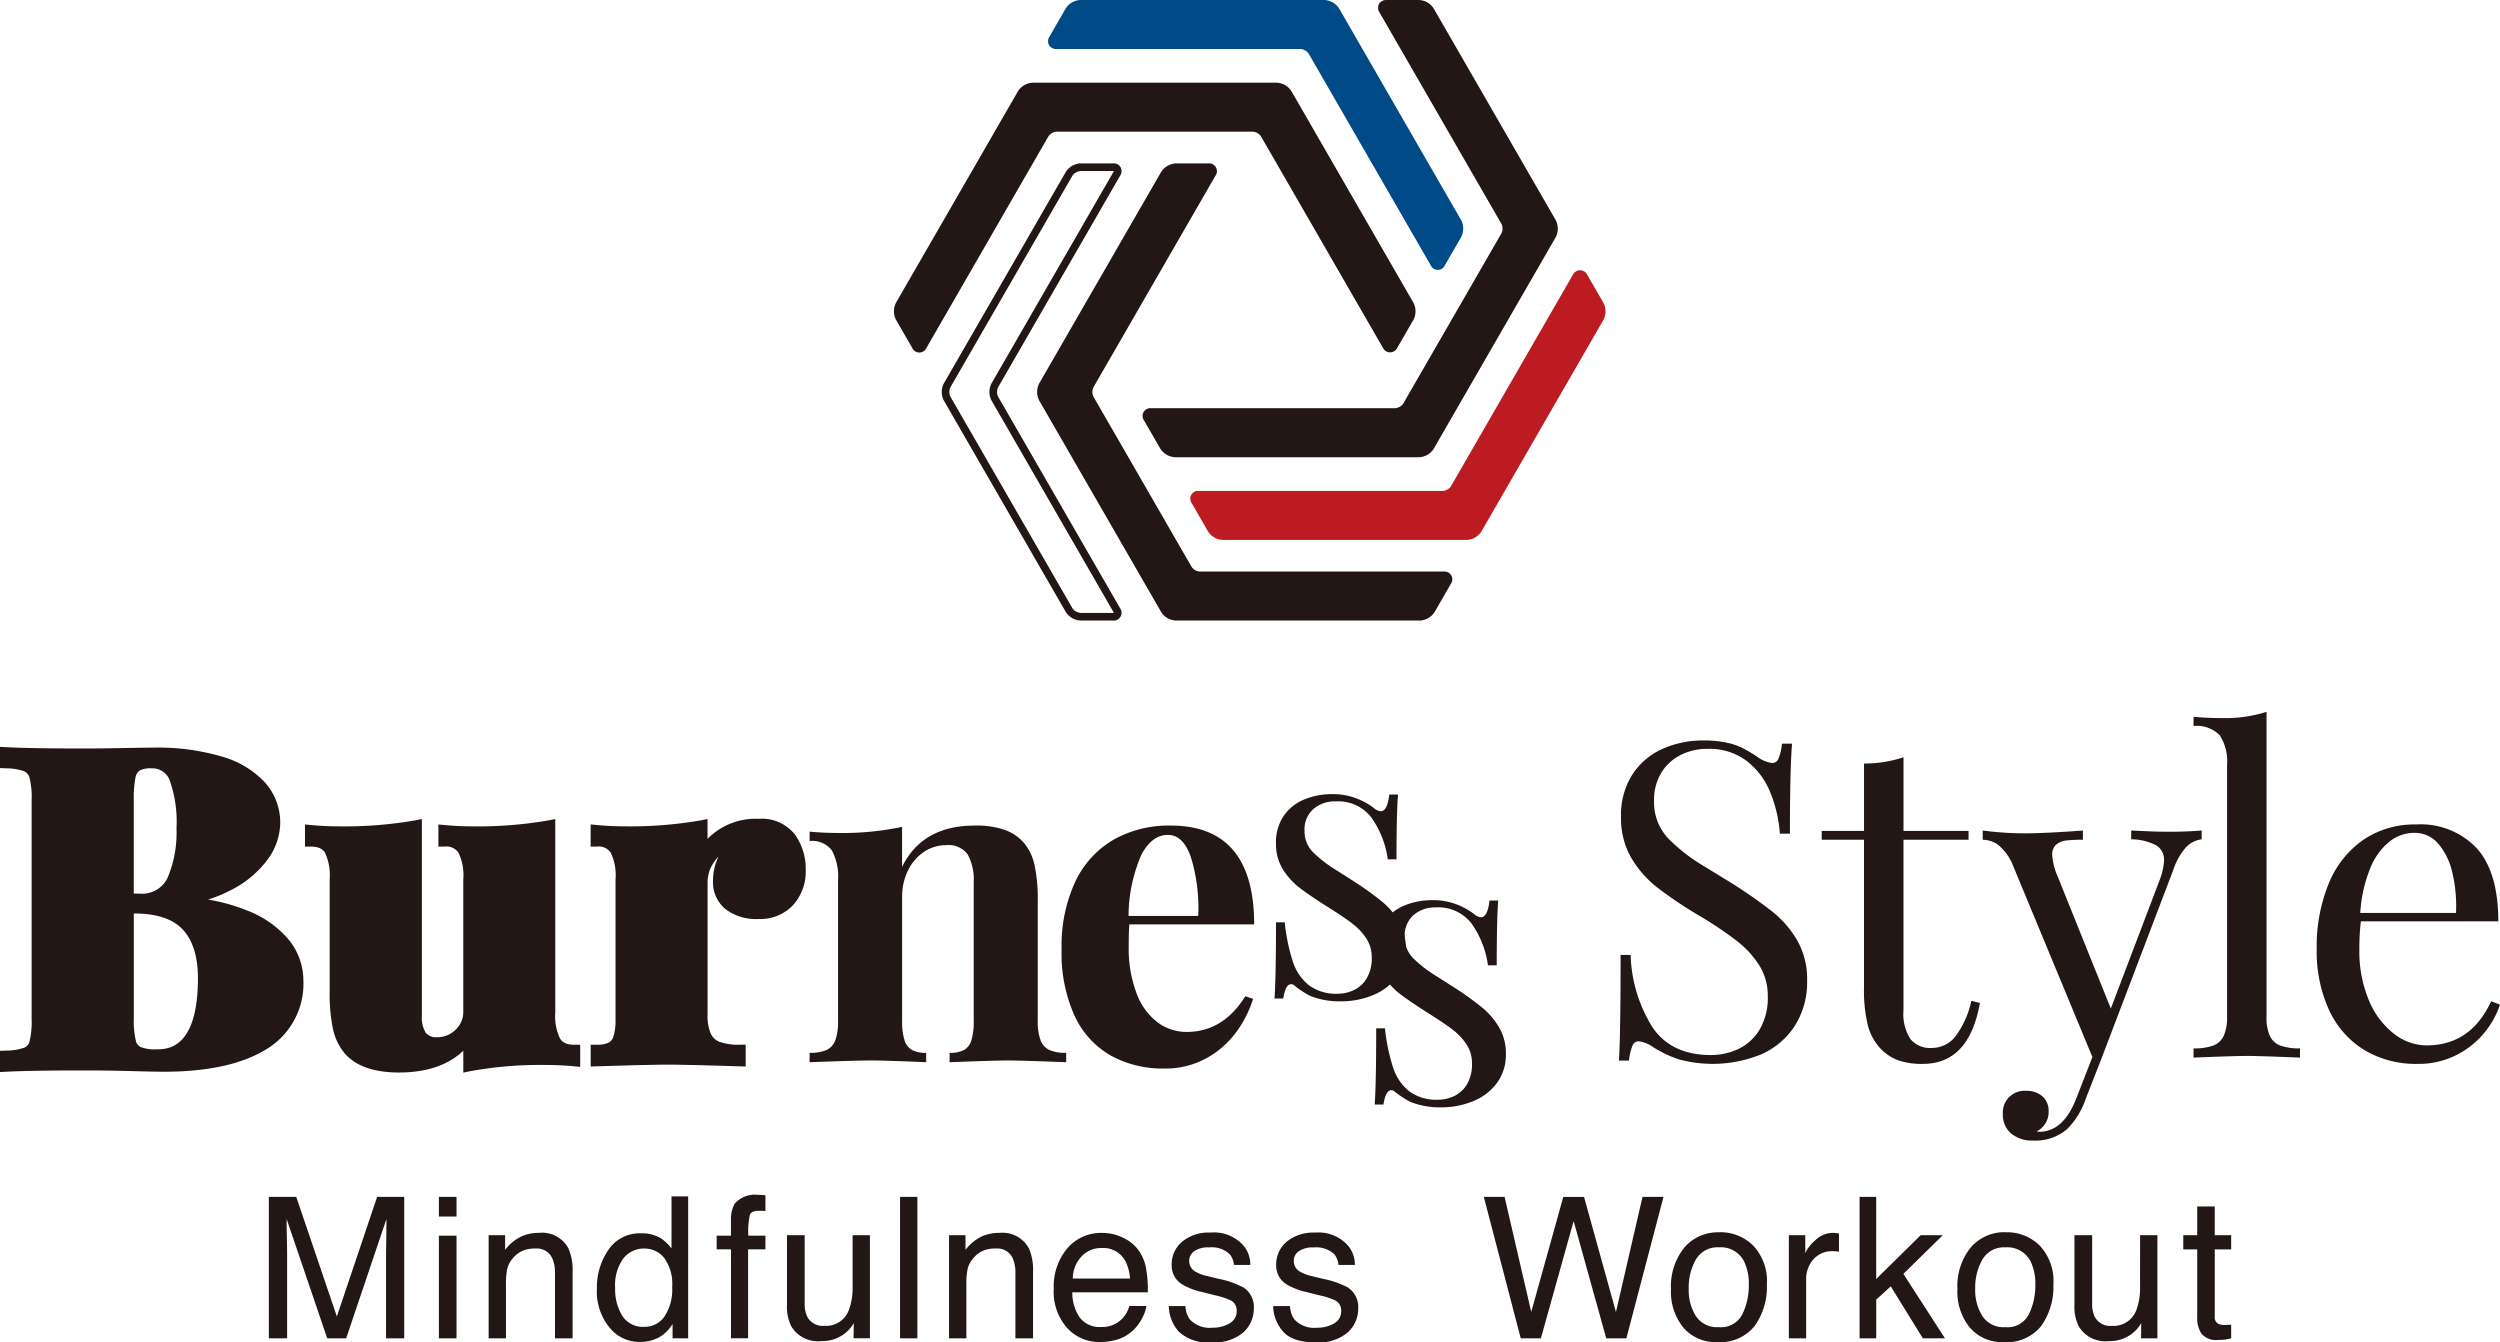
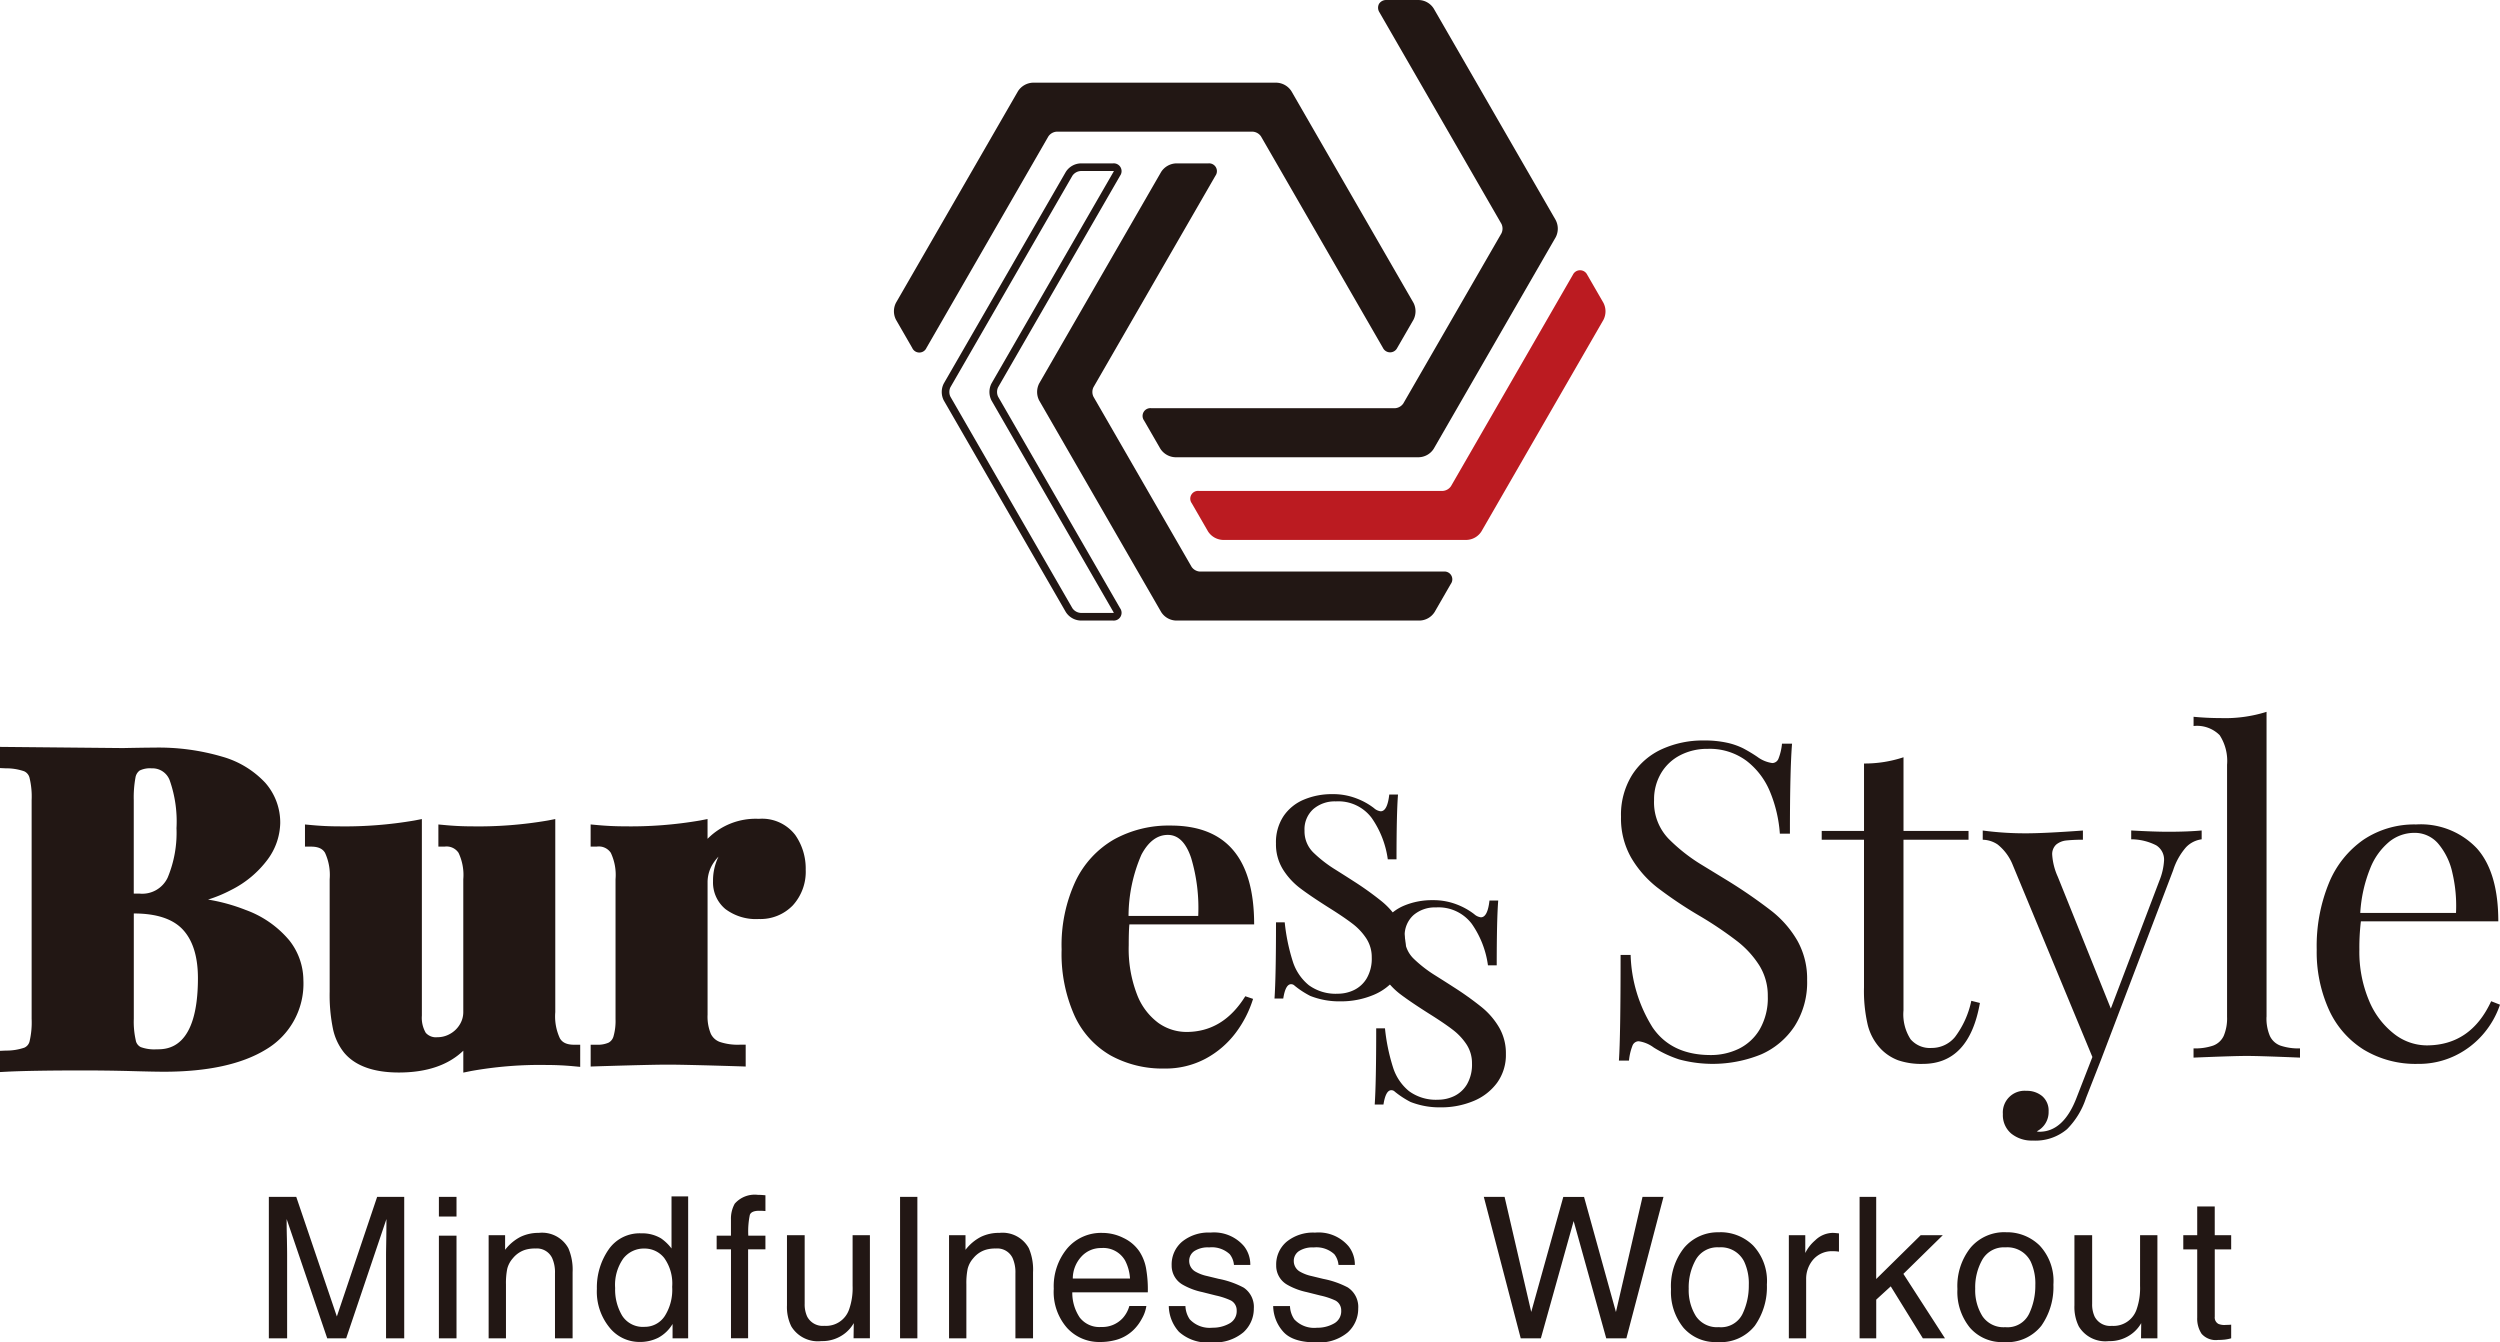
<svg xmlns="http://www.w3.org/2000/svg" width="298" height="160" viewBox="0 0 298 160">
  <g transform="translate(-109.911 -0.567)">
    <path d="M115.134,18.822l-1.934-3.35a.946.946,0,0,0-1.7,0L96.964,40.683a1.3,1.3,0,0,1-.969.563H66.914a.928.928,0,0,0-.848,1.47L68,46.068a2.213,2.213,0,0,0,1.757,1.018l29.081,0a2.177,2.177,0,0,0,1.757-1.015l14.54-25.213a2.214,2.214,0,0,0,0-2.033" transform="translate(185.904 17.839)" fill="#bb1b21" />
    <path d="M105.881,57.689H76.8a1.3,1.3,0,0,1-.971-.56l-11.7-20.285a1.3,1.3,0,0,1,0-1.123l14.54-25.213a.93.93,0,0,0-.851-1.472H73.958A2.216,2.216,0,0,0,72.2,10.052L57.66,35.265a2.227,2.227,0,0,0,0,2.033L72.2,62.511a2.179,2.179,0,0,0,1.757,1.017h29.081a2.186,2.186,0,0,0,1.759-1.017l1.931-3.35a.93.93,0,0,0-.848-1.472" transform="translate(176.121 11.008)" fill="#221714" />
    <path d="M112.494,26.233,97.954,1.02A2.179,2.179,0,0,0,96.2,0H92.33a1,1,0,0,0-.9.459,1,1,0,0,0,.056,1.013l14.54,25.213a1.3,1.3,0,0,1,0,1.121l-11.7,20.285a1.306,1.306,0,0,1-.971.563H64.274a.928.928,0,0,0-.848,1.47l1.934,3.352A2.213,2.213,0,0,0,67.116,54.5l29.081,0a2.177,2.177,0,0,0,1.757-1.015l14.54-25.213a2.214,2.214,0,0,0,0-2.033" transform="translate(182.859 0.57)" fill="#221714" />
-     <path d="M107.256,26.231,92.716,1.018A2.211,2.211,0,0,0,90.957,0H61.878a2.186,2.186,0,0,0-1.759,1.018l-1.931,3.35a1,1,0,0,0-.054,1.013,1,1,0,0,0,.9.459H88.117a1.3,1.3,0,0,1,.969.56l14.54,25.213a.927.927,0,0,0,1.7,0l1.934-3.35a2.214,2.214,0,0,0,0-2.033" transform="translate(176.819 0.567)" fill="#014a88" />
    <path d="M111.411,30.8,96.871,5.59a2.214,2.214,0,0,0-1.759-1.018H66.033A2.214,2.214,0,0,0,64.274,5.59L49.735,30.8a2.214,2.214,0,0,0,0,2.033l1.931,3.35a.928.928,0,0,0,1.7,0L67.9,10.972a1.3,1.3,0,0,1,.971-.56h23.4a1.3,1.3,0,0,1,.969.56l14.54,25.213a.946.946,0,0,0,1.7,0l1.934-3.35a2.214,2.214,0,0,0,0-2.033" transform="translate(166.98 5.851)" fill="#221714" />
    <path d="M58.853,36.843a1.315,1.315,0,0,1,0-1.123l14.54-25.213a.93.93,0,0,0-.848-1.472H68.68a2.186,2.186,0,0,0-1.759,1.018L52.382,35.265a2.214,2.214,0,0,0,0,2.033L66.921,62.511a2.186,2.186,0,0,0,1.759,1.017h3.865a.93.93,0,0,0,.848-1.472ZM72.545,62.617H68.68a1.3,1.3,0,0,1-.971-.56L53.168,36.843a1.307,1.307,0,0,1,0-1.123L67.709,10.506a1.3,1.3,0,0,1,.971-.56h3.865c.056,0,.09,0,.106,0a.385.385,0,0,1-.045.1L58.065,35.265a2.227,2.227,0,0,0,0,2.033L72.6,62.511c.028.047.039.084.052.091a.311.311,0,0,1-.112.015" transform="translate(170.032 11.008)" fill="#221714" />
-     <path d="M29.266,60.73A21.78,21.78,0,0,0,24.8,59.5a16.313,16.313,0,0,0,2.743-1.14,12.223,12.223,0,0,0,4.373-3.656,7.551,7.551,0,0,0,1.488-4.32,7.172,7.172,0,0,0-1.779-4.8,11.175,11.175,0,0,0-5.146-3.121,26.814,26.814,0,0,0-8.137-1.076q-1.011,0-3.68.054c-1.761.032-3.38.05-4.815.05-4.035,0-7.088-.052-9.076-.153L0,41.3v2.524l.7.032a6.521,6.521,0,0,1,2.179.351,1.156,1.156,0,0,1,.642.78,9.474,9.474,0,0,1,.25,2.654V73.716a9.934,9.934,0,0,1-.241,2.664,1.094,1.094,0,0,1-.627.772A6.588,6.588,0,0,1,.7,77.5l-.7.032V80.06l.771-.041c1.992-.1,5.079-.151,9.179-.151,1.91,0,3.813.026,5.659.075,1.867.052,3.193.078,3.945.078,5.174,0,9.25-.888,12.116-2.634A9.107,9.107,0,0,0,36.163,69.1a7.724,7.724,0,0,0-1.686-4.747,12.186,12.186,0,0,0-5.211-3.622M16.19,76.3a9.9,9.9,0,0,1-.241-2.587V61.157h.017c2.683,0,4.644.647,5.827,1.921,1.2,1.291,1.8,3.238,1.8,5.788,0,8.483-3.7,8.483-4.922,8.483a4.673,4.673,0,0,1-1.895-.265,1.114,1.114,0,0,1-.59-.78m4.851-25.351a13.878,13.878,0,0,1-1.051,5.93,3.345,3.345,0,0,1-3.329,1.908h-.713V47.64a13.046,13.046,0,0,1,.2-2.66,1.307,1.307,0,0,1,.5-.86,2.819,2.819,0,0,1,1.438-.263,2.191,2.191,0,0,1,2.168,1.49,14.767,14.767,0,0,1,.79,5.6" transform="translate(109.911 48.296)" fill="#221714" />
+     <path d="M29.266,60.73A21.78,21.78,0,0,0,24.8,59.5a16.313,16.313,0,0,0,2.743-1.14,12.223,12.223,0,0,0,4.373-3.656,7.551,7.551,0,0,0,1.488-4.32,7.172,7.172,0,0,0-1.779-4.8,11.175,11.175,0,0,0-5.146-3.121,26.814,26.814,0,0,0-8.137-1.076q-1.011,0-3.68.054L0,41.3v2.524l.7.032a6.521,6.521,0,0,1,2.179.351,1.156,1.156,0,0,1,.642.78,9.474,9.474,0,0,1,.25,2.654V73.716a9.934,9.934,0,0,1-.241,2.664,1.094,1.094,0,0,1-.627.772A6.588,6.588,0,0,1,.7,77.5l-.7.032V80.06l.771-.041c1.992-.1,5.079-.151,9.179-.151,1.91,0,3.813.026,5.659.075,1.867.052,3.193.078,3.945.078,5.174,0,9.25-.888,12.116-2.634A9.107,9.107,0,0,0,36.163,69.1a7.724,7.724,0,0,0-1.686-4.747,12.186,12.186,0,0,0-5.211-3.622M16.19,76.3a9.9,9.9,0,0,1-.241-2.587V61.157h.017c2.683,0,4.644.647,5.827,1.921,1.2,1.291,1.8,3.238,1.8,5.788,0,8.483-3.7,8.483-4.922,8.483a4.673,4.673,0,0,1-1.895-.265,1.114,1.114,0,0,1-.59-.78m4.851-25.351a13.878,13.878,0,0,1-1.051,5.93,3.345,3.345,0,0,1-3.329,1.908h-.713V47.64a13.046,13.046,0,0,1,.2-2.66,1.307,1.307,0,0,1,.5-.86,2.819,2.819,0,0,1,1.438-.263,2.191,2.191,0,0,1,2.168,1.49,14.767,14.767,0,0,1,.79,5.6" transform="translate(109.911 48.296)" fill="#221714" />
    <path d="M47.283,71.449a6.177,6.177,0,0,1-.562-3.143V45.289l-.872.17a48.786,48.786,0,0,1-9.052.7c-1.057,0-2.138-.05-3.21-.151l-.8-.073v2.641h.732a1.709,1.709,0,0,1,1.673.744,6.168,6.168,0,0,1,.564,3.143V68.252a2.814,2.814,0,0,1-.431,1.548,3.1,3.1,0,0,1-1.154,1.1,3.015,3.015,0,0,1-1.505.395,1.622,1.622,0,0,1-1.38-.52,3.533,3.533,0,0,1-.467-2.059V45.289l-.872.17a49.029,49.029,0,0,1-9.052.7c-1.057,0-2.138-.05-3.21-.151l-.8-.073v2.641h.732c1.087,0,1.466.42,1.658.737a6.3,6.3,0,0,1,.553,3.15V65.891a20.046,20.046,0,0,0,.392,4.4,6.777,6.777,0,0,0,1.329,2.843c1.309,1.569,3.505,2.367,6.524,2.367,3.312,0,5.887-.873,7.685-2.6v2.611l.878-.179a46.515,46.515,0,0,1,9.046-.729c1.057,0,2.136.05,3.21.149l.8.075V72.19h-.732c-1.094,0-1.479-.423-1.675-.742" transform="translate(129.379 52.909)" fill="#221714" />
    <path d="M57.055,47.161a4.977,4.977,0,0,0-4.313-1.884,8.039,8.039,0,0,0-6.109,2.384V45.3l-.874.17a48.559,48.559,0,0,1-9.05.7c-1.04,0-2.121-.05-3.213-.151l-.8-.073v2.641h.732a1.716,1.716,0,0,1,1.675.744,6.177,6.177,0,0,1,.562,3.143V69.165a6.7,6.7,0,0,1-.243,2.044,1.228,1.228,0,0,1-.575.742,3.165,3.165,0,0,1-1.419.252H32.7v2.6l.756-.026c4.384-.136,7.146-.2,8.445-.2,1.333,0,4.2.067,8.522.2l.756.026V72.2h-.734a6.708,6.708,0,0,1-2.364-.334,1.918,1.918,0,0,1-1.057-.964,5.336,5.336,0,0,1-.388-2.281V52.865a4.149,4.149,0,0,1,.762-2.421,4.779,4.779,0,0,1,.543-.664,6.47,6.47,0,0,0-.655,2.932,4.116,4.116,0,0,0,1.477,3.32,6.055,6.055,0,0,0,3.981,1.186A5.356,5.356,0,0,0,56.8,55.59a5.958,5.958,0,0,0,1.533-4.264,6.972,6.972,0,0,0-1.275-4.165" transform="translate(147.618 52.895)" fill="#221714" />
    <path d="M71.777,59.193H70.735q0,6.487-.179,9.084H71.6q.265-1.711.932-1.709a.579.579,0,0,1,.422.177,10.434,10.434,0,0,0,1.867,1.22,9.408,9.408,0,0,0,3.6.647,9.978,9.978,0,0,0,3.889-.746,6.592,6.592,0,0,0,2.831-2.175,5.673,5.673,0,0,0,1.055-3.456,6.127,6.127,0,0,0-.788-3.119,8.852,8.852,0,0,0-2.067-2.421,37.23,37.23,0,0,0-3.363-2.41q-.646-.42-2.166-1.378a15.328,15.328,0,0,1-2.6-2.011,3.531,3.531,0,0,1-1.077-2.63A3.239,3.239,0,0,1,75.177,45.7a3.909,3.909,0,0,1,2.687-.923,4.96,4.96,0,0,1,4.263,1.955,11.269,11.269,0,0,1,1.934,4.952H85.1q0-5.507.179-7.728H84.237q-.223,2-1.023,2a1.452,1.452,0,0,1-.8-.377,8.072,8.072,0,0,0-2.076-1.153,7.7,7.7,0,0,0-2.877-.513,8.571,8.571,0,0,0-3.387.647,5.461,5.461,0,0,0-2.433,1.964,5.615,5.615,0,0,0-.909,3.255,5.684,5.684,0,0,0,.82,3.087,8.378,8.378,0,0,0,2.011,2.22q1.185.909,3.43,2.332,1.844,1.154,2.866,1.942a7.1,7.1,0,0,1,1.656,1.776,4.077,4.077,0,0,1,.633,2.233,4.67,4.67,0,0,1-.6,2.5,3.57,3.57,0,0,1-1.522,1.4,4.463,4.463,0,0,1-1.921.433,5.421,5.421,0,0,1-3.464-1.022,5.969,5.969,0,0,1-1.91-2.843,22.934,22.934,0,0,1-.956-4.641" transform="translate(191.275 51.316)" fill="#221714" />
    <path d="M77.325,65.054H76.281q0,6.487-.177,9.084h1.042q.268-1.711.935-1.709a.574.574,0,0,1,.422.177,10.764,10.764,0,0,0,1.865,1.222,9.453,9.453,0,0,0,3.6.645,9.959,9.959,0,0,0,3.886-.744,6.583,6.583,0,0,0,2.831-2.177A5.658,5.658,0,0,0,91.74,68.1a6.109,6.109,0,0,0-.79-3.121,8.9,8.9,0,0,0-2.063-2.421,37.371,37.371,0,0,0-3.368-2.41c-.431-.28-1.15-.739-2.164-1.378a15.345,15.345,0,0,1-2.6-2.009,3.531,3.531,0,0,1-1.077-2.632,3.245,3.245,0,0,1,1.042-2.565,3.913,3.913,0,0,1,2.687-.923,4.969,4.969,0,0,1,4.265,1.955,11.252,11.252,0,0,1,1.931,4.952h1.044q0-5.5.179-7.728H89.783q-.22,2-1.021,2a1.452,1.452,0,0,1-.8-.377,8.2,8.2,0,0,0-2.076-1.155,7.7,7.7,0,0,0-2.877-.511,8.609,8.609,0,0,0-3.387.645,5.479,5.479,0,0,0-2.433,1.966,5.6,5.6,0,0,0-.911,3.253,5.682,5.682,0,0,0,.823,3.089,8.407,8.407,0,0,0,2.009,2.22q1.189.909,3.432,2.332,1.844,1.154,2.866,1.942A7.113,7.113,0,0,1,87.066,67,4.063,4.063,0,0,1,87.7,69.23a4.69,4.69,0,0,1-.6,2.5,3.581,3.581,0,0,1-1.522,1.4,4.462,4.462,0,0,1-1.921.433,5.421,5.421,0,0,1-3.464-1.022,5.959,5.959,0,0,1-1.91-2.843,22.9,22.9,0,0,1-.956-4.641" transform="translate(197.673 58.09)" fill="#221714" />
-     <path d="M55.842,50.58V45.805a34.2,34.2,0,0,1-7.734.726q-1.605,0-3.288-.157v1.117a2.962,2.962,0,0,1,2.64,1.1,6.521,6.521,0,0,1,.749,3.568V68.928a6.586,6.586,0,0,1-.323,2.311,2.039,2.039,0,0,1-1.059,1.168,4.927,4.927,0,0,1-2.007.336v1.115q5.694-.207,7.321-.207,1.712,0,6.572.207V72.743a3.549,3.549,0,0,1-1.682-.336,2.006,2.006,0,0,1-.9-1.168,7.418,7.418,0,0,1-.284-2.311V54.135a6.968,6.968,0,0,1,.7-3.126,5.571,5.571,0,0,1,1.9-2.22,4.686,4.686,0,0,1,2.653-.8A2.809,2.809,0,0,1,63.667,49.1a6.2,6.2,0,0,1,.713,3.3v16.53a7.749,7.749,0,0,1-.271,2.311,1.943,1.943,0,0,1-.894,1.168,3.615,3.615,0,0,1-1.707.336v1.115q5.277-.207,6.907-.207,1.709,0,6.985.207V72.743a4.814,4.814,0,0,1-1.992-.336,2.1,2.1,0,0,1-1.059-1.168,6.307,6.307,0,0,1-.336-2.311v-14.3a19.113,19.113,0,0,0-.39-4.309A6.13,6.13,0,0,0,70.355,47.7a5.478,5.478,0,0,0-2.263-1.528,10.189,10.189,0,0,0-3.557-.522q-6.288,0-8.692,4.932" transform="translate(161.597 53.324)" fill="#221714" />
    <path d="M66.843,57.43H81.72q0-11.783-9.961-11.781a13.447,13.447,0,0,0-6.752,1.66,11.389,11.389,0,0,0-4.578,4.969,18.06,18.06,0,0,0-1.658,8.138,18.039,18.039,0,0,0,1.54,7.9,10.5,10.5,0,0,0,4.3,4.736,12.778,12.778,0,0,0,6.4,1.559,10.122,10.122,0,0,0,4.931-1.181,10.991,10.991,0,0,0,3.57-3.063,13.248,13.248,0,0,0,2.08-4.059l-.928-.313q-2.642,4.255-7.013,4.255a5.8,5.8,0,0,1-3.35-1.076,7.541,7.541,0,0,1-2.547-3.4,15.071,15.071,0,0,1-.984-5.853q0-1.714.078-2.492m8.2-1.011h-8.3a18.445,18.445,0,0,1,1.54-7.306q1.253-2.348,3.144-2.35,1.86,0,2.78,2.753a20.806,20.806,0,0,1,.842,6.9" transform="translate(177.685 53.325)" fill="#221714" />
    <path d="M91.026,66.507h-1.2q0,9.73-.2,12.6h1.2a6.464,6.464,0,0,1,.409-1.759.806.806,0,0,1,.741-.552,3.889,3.889,0,0,1,1.794.744,13.7,13.7,0,0,0,3.042,1.425,15.336,15.336,0,0,0,9.763-.6,9.187,9.187,0,0,0,4-3.376,9.71,9.71,0,0,0,1.486-5.48,9.274,9.274,0,0,0-1.152-4.684,12.364,12.364,0,0,0-3.07-3.542,60.057,60.057,0,0,0-5.219-3.607L99.533,55.79a20.634,20.634,0,0,1-4-3.143,6.264,6.264,0,0,1-1.716-4.594,6.14,6.14,0,0,1,.82-3.184,5.643,5.643,0,0,1,2.276-2.156,6.97,6.97,0,0,1,3.3-.77,7.355,7.355,0,0,1,4.619,1.425,8.923,8.923,0,0,1,2.814,3.708,15.921,15.921,0,0,1,1.165,4.98h1.2q0-7.647.254-10.729h-1.2a6.442,6.442,0,0,1-.409,1.759.806.806,0,0,1-.743.55,3.859,3.859,0,0,1-1.791-.744,18.231,18.231,0,0,0-1.688-1.013,8.361,8.361,0,0,0-1.931-.668,12.528,12.528,0,0,0-2.775-.267A11.787,11.787,0,0,0,94.8,41.957a8.289,8.289,0,0,0-3.583,3.068,8.99,8.99,0,0,0-1.341,5.029,9.427,9.427,0,0,0,1.214,4.865A12.632,12.632,0,0,0,94.2,58.472a49.638,49.638,0,0,0,5.017,3.365,44.174,44.174,0,0,1,4.5,3.029,11.314,11.314,0,0,1,2.672,2.936,6.806,6.806,0,0,1,.984,3.632,7.466,7.466,0,0,1-.958,3.941,5.917,5.917,0,0,1-2.508,2.324,7.605,7.605,0,0,1-3.34.742q-4.683,0-6.933-3.3a17.152,17.152,0,0,1-2.61-8.638" transform="translate(213.259 47.887)" fill="#221714" />
    <path d="M110.6,50.652v-8.78a14.679,14.679,0,0,1-4.707.746v8.034H100.85V51.7h5.041V69.312a17.746,17.746,0,0,0,.461,4.529,6.4,6.4,0,0,0,1.585,2.837A5.607,5.607,0,0,0,109.984,78a8.554,8.554,0,0,0,2.915.423q5.526,0,6.808-7.263l-1.025-.257a10.826,10.826,0,0,1-1.942,4.311,3.586,3.586,0,0,1-2.791,1.309,3.03,3.03,0,0,1-2.506-1.039,5.461,5.461,0,0,1-.846-3.428V51.7h7.754V50.652Z" transform="translate(226.209 48.96)" fill="#221714" />
    <path d="M127.465,45.921v1.052a6.594,6.594,0,0,1,2.98.718,2,2,0,0,1,.934,1.824,7.6,7.6,0,0,1-.562,2.412l-5.781,15.222L118.715,51.44a7.513,7.513,0,0,1-.665-2.591,1.547,1.547,0,0,1,.474-1.248,2.271,2.271,0,0,1,1.191-.487,17.406,17.406,0,0,1,1.994-.088v-1.1q-4.554.333-6.8.334a38.237,38.237,0,0,1-5.142-.334v1.1a3.278,3.278,0,0,1,1.776.565,5.914,5.914,0,0,1,1.779,2.386l9.517,22.948-1.867,4.8q-1.56,4.107-4.451,4.107a.719.719,0,0,1-.31-.052,2.556,2.556,0,0,0,1.408-2.361,2.269,2.269,0,0,0-.754-1.824,2.846,2.846,0,0,0-1.906-.64,2.587,2.587,0,0,0-2.791,2.77,2.87,2.87,0,0,0,1,2.326,3.864,3.864,0,0,0,2.558.832,5.824,5.824,0,0,0,4.093-1.36,9.4,9.4,0,0,0,2.252-3.695l1.791-4.568,8.6-22.588a7.756,7.756,0,0,1,1.533-2.746,3.138,3.138,0,0,1,1.869-.951V45.921q-1.663.152-3.992.153-1.637,0-4.4-.153" transform="translate(236.486 53.639)" fill="#221714" />
    <path d="M130.135,75.706V39.36a16.407,16.407,0,0,1-5.448.746q-1.615,0-3.251-.155v1.1a3.806,3.806,0,0,1,3.109,1.091,5.631,5.631,0,0,1,.883,3.529V75.706a5.371,5.371,0,0,1-.4,2.283,2.252,2.252,0,0,1-1.253,1.155,6.659,6.659,0,0,1-2.343.334v1.1q4.809-.2,6.345-.2t6.345.2v-1.1a6.637,6.637,0,0,1-2.34-.334,2.232,2.232,0,0,1-1.253-1.155,5.334,5.334,0,0,1-.4-2.283" transform="translate(249.949 46.057)" fill="#221714" />
    <path d="M150.1,67.07l-1.051-.412q-2.429,5.264-7.7,5.264a6.361,6.361,0,0,1-3.889-1.388,9.72,9.72,0,0,1-2.982-3.977,14.976,14.976,0,0,1-1.139-6.058,26.169,26.169,0,0,1,.181-3.363H149.9q0-5.824-2.545-8.688a9.206,9.206,0,0,0-7.256-2.861,10.884,10.884,0,0,0-6.255,1.809,11.655,11.655,0,0,0-4.132,5.172,19.8,19.8,0,0,0-1.458,7.931,16.726,16.726,0,0,0,1.434,7.123,10.916,10.916,0,0,0,4.156,4.8,11.938,11.938,0,0,0,6.462,1.705,9.935,9.935,0,0,0,4.489-1,10.258,10.258,0,0,0,3.353-2.606A10.5,10.5,0,0,0,150.1,67.07m-5.245-10.934H133.445a16.776,16.776,0,0,1,1.191-5.327,7.849,7.849,0,0,1,2.291-3.182,4.766,4.766,0,0,1,2.965-1.039,3.67,3.67,0,0,1,2.842,1.283,7.967,7.967,0,0,1,1.688,3.466,17.216,17.216,0,0,1,.435,4.8" transform="translate(257.809 53.255)" fill="#221714" />
    <path d="M22.99,80.565,18.152,66.311H14.883V83.169h2.179V73.221q0-.6-.024-1.871c-.022-.841-.032-1.47-.032-1.882V68.95l4.836,14.219H24.1L28.9,68.95c0,.912-.009,1.763-.022,2.559s-.024,1.367-.024,1.712v9.949h2.166V66.311H27.791ZM35.153,68.653h2.1V66.311h-2.1Zm0,14.517h2.1V70.935h-2.1ZM47.058,70.6a4.936,4.936,0,0,0-2.168.47,5.5,5.5,0,0,0-1.845,1.55V70.879H41.083v12.29h2.065V76.732a8.636,8.636,0,0,1,.153-1.854,3.033,3.033,0,0,1,.672-1.257,3.1,3.1,0,0,1,1.49-1.009,4,4,0,0,1,1.2-.149,2.014,2.014,0,0,1,1.994,1.145,4.178,4.178,0,0,1,.334,1.815v7.746h2.1V75.286a6.446,6.446,0,0,0-.506-2.856A3.568,3.568,0,0,0,47.058,70.6m15.824,1.86a5.482,5.482,0,0,0-1.249-1.205,4.363,4.363,0,0,0-2.362-.6,4.481,4.481,0,0,0-3.914,1.968,7.923,7.923,0,0,0-1.372,4.652,6.767,6.767,0,0,0,1.5,4.6,4.572,4.572,0,0,0,3.555,1.727A4.854,4.854,0,0,0,61.3,83.1a4.431,4.431,0,0,0,1.707-1.641v1.709h1.858V66.253H62.882Zm-.842,8.106A2.827,2.827,0,0,1,59.682,81.8,2.926,2.926,0,0,1,57,80.472a6.073,6.073,0,0,1-.838-3.3,5.456,5.456,0,0,1,.969-3.512,3.1,3.1,0,0,1,2.528-1.192,2.966,2.966,0,0,1,2.349,1.119,5.231,5.231,0,0,1,.952,3.447,5.834,5.834,0,0,1-.922,3.54M73.2,66.07a3.157,3.157,0,0,0-2.786,1.056,3.679,3.679,0,0,0-.448,1.882v1.927H68.262v1.63H69.97v10.6h2.041v-10.6h2.065v-1.63H72.035a9.623,9.623,0,0,1,.183-2.483q.184-.488,1.124-.487h.276l.459.032v-1.88c-.177-.015-.334-.028-.472-.037s-.271-.011-.4-.011M84.467,76.915a7.629,7.629,0,0,1-.426,2.835,2.9,2.9,0,0,1-2.933,1.929,2.082,2.082,0,0,1-2.054-1.1,3.452,3.452,0,0,1-.3-1.537V70.879h-2.11v8.356a5.22,5.22,0,0,0,.517,2.511A3.7,3.7,0,0,0,80.74,83.5a4.377,4.377,0,0,0,2.866-.966,4.134,4.134,0,0,0,1-1.181l-.024,1.813H86.53V70.879H84.467Zm5.656,6.254h2.065V66.311H90.124ZM101.936,70.6a4.933,4.933,0,0,0-2.166.47,5.482,5.482,0,0,0-1.845,1.55V70.879H95.963v12.29h2.065V76.732a8.475,8.475,0,0,1,.155-1.854,3.027,3.027,0,0,1,.67-1.257,3.088,3.088,0,0,1,1.49-1.009,4,4,0,0,1,1.2-.149,2.016,2.016,0,0,1,2,1.145,4.212,4.212,0,0,1,.332,1.815v7.746h2.1V75.286a6.45,6.45,0,0,0-.5-2.856,3.571,3.571,0,0,0-3.531-1.826m17.529,4.372a5.443,5.443,0,0,0-.825-2.169,4.7,4.7,0,0,0-1.869-1.589,5.6,5.6,0,0,0-2.534-.614,5.29,5.29,0,0,0-4.194,1.847,7.062,7.062,0,0,0-1.606,4.809,6.5,6.5,0,0,0,1.593,4.676,5.163,5.163,0,0,0,3.886,1.671,6.937,6.937,0,0,0,1.686-.185,4.812,4.812,0,0,0,2.325-1.237,5.394,5.394,0,0,0,1.014-1.36,4.272,4.272,0,0,0,.534-1.509h-2.028a3.61,3.61,0,0,1-.779,1.434,3.3,3.3,0,0,1-2.58,1.067,2.954,2.954,0,0,1-2.556-1.13,5.262,5.262,0,0,1-.885-3h9a14.2,14.2,0,0,0-.183-2.71m-8.759,1.069a3.867,3.867,0,0,1,1.021-2.613,3.139,3.139,0,0,1,2.384-1.026,2.993,2.993,0,0,1,2.831,1.492,5.346,5.346,0,0,1,.586,2.147Zm20.365,1.078a10.532,10.532,0,0,0-2.98-1.046l-1.365-.332a4.789,4.789,0,0,1-1.352-.5,1.457,1.457,0,0,1-.792-1.287,1.4,1.4,0,0,1,.6-1.181,2.952,2.952,0,0,1,1.772-.446,3.135,3.135,0,0,1,2.463.813,2.387,2.387,0,0,1,.5,1.274h1.949v-.067a3.531,3.531,0,0,0-.745-2.158,4.689,4.689,0,0,0-4-1.63,5,5,0,0,0-3.376,1.078,3.548,3.548,0,0,0-1.253,2.824,2.606,2.606,0,0,0,1.329,2.317,7.925,7.925,0,0,0,2.317.873l1.639.412a8.432,8.432,0,0,1,1.766.586,1.321,1.321,0,0,1,.7,1.205,1.661,1.661,0,0,1-.87,1.544,4,4,0,0,1-2.018.5,3.241,3.241,0,0,1-2.707-1,3,3,0,0,1-.515-1.582h-1.983a4.7,4.7,0,0,0,1.221,3.081,5.08,5.08,0,0,0,3.88,1.246,5.294,5.294,0,0,0,3.79-1.194,3.8,3.8,0,0,0,1.245-2.835,2.766,2.766,0,0,0-1.206-2.49m12.456,0a10.587,10.587,0,0,0-2.98-1.046l-1.365-.332a4.806,4.806,0,0,1-1.354-.5,1.457,1.457,0,0,1-.788-1.287,1.4,1.4,0,0,1,.6-1.181,2.959,2.959,0,0,1,1.774-.446,3.141,3.141,0,0,1,2.463.813,2.419,2.419,0,0,1,.493,1.274h1.949v-.067a3.531,3.531,0,0,0-.745-2.158,4.684,4.684,0,0,0-4-1.63,5,5,0,0,0-3.376,1.078,3.543,3.543,0,0,0-1.255,2.824,2.606,2.606,0,0,0,1.329,2.317,7.949,7.949,0,0,0,2.317.873l1.641.412a8.446,8.446,0,0,1,1.763.586,1.319,1.319,0,0,1,.7,1.205,1.659,1.659,0,0,1-.872,1.544,4,4,0,0,1-2.018.5,3.237,3.237,0,0,1-2.7-1,3,3,0,0,1-.517-1.582H134.6a4.7,4.7,0,0,0,1.223,3.081q1.137,1.245,3.878,1.246a5.29,5.29,0,0,0,3.79-1.194,3.789,3.789,0,0,0,1.245-2.835,2.765,2.765,0,0,0-1.2-2.49m31.921,2.9-3.8-13.715h-2.476L165.36,80.026l-3.176-13.715h-2.476l4.4,16.858h2.4l3.908-13.978L174.3,83.169h2.4l4.425-16.858h-2.5Zm12.353-9.5a5.264,5.264,0,0,0-4.218,1.835,7.343,7.343,0,0,0-1.572,4.937A6.769,6.769,0,0,0,183.5,81.9a5.053,5.053,0,0,0,4.024,1.716,5.224,5.224,0,0,0,4.481-1.938,8,8,0,0,0,1.445-4.913,6.173,6.173,0,0,0-1.641-4.659,5.55,5.55,0,0,0-4.011-1.584m2.737,9.761a2.851,2.851,0,0,1-2.816,1.554,3.028,3.028,0,0,1-2.728-1.309,5.838,5.838,0,0,1-.859-3.27,6.715,6.715,0,0,1,.859-3.49,2.958,2.958,0,0,1,2.752-1.444,3.09,3.09,0,0,1,3,1.7,6.153,6.153,0,0,1,.551,2.8,7.787,7.787,0,0,1-.76,3.462M201.374,70.6a3.059,3.059,0,0,0-2.168.89A4.743,4.743,0,0,0,198.026,73V70.879h-1.959v12.29h2.063V76.1a3.511,3.511,0,0,1,.838-2.313,2.945,2.945,0,0,1,2.4-1c.121,0,.235,0,.338.011a3.089,3.089,0,0,1,.336.045V70.662c-.22-.024-.377-.039-.467-.047s-.159-.011-.2-.011m13.04.276h-2.635l-5.3,5.221V66.311H204.5V83.169h1.983V78.558l1.731-1.584,3.83,6.2h2.636l-4.961-7.687Zm7.536-.356a5.264,5.264,0,0,0-4.218,1.835,7.332,7.332,0,0,0-1.572,4.937,6.758,6.758,0,0,0,1.492,4.607,5.053,5.053,0,0,0,4.024,1.716,5.224,5.224,0,0,0,4.481-1.938,8.013,8.013,0,0,0,1.445-4.913,6.189,6.189,0,0,0-1.639-4.659,5.558,5.558,0,0,0-4.014-1.584m2.735,9.761a2.846,2.846,0,0,1-2.814,1.554,3.028,3.028,0,0,1-2.728-1.309,5.821,5.821,0,0,1-.861-3.27,6.7,6.7,0,0,1,.861-3.49,2.959,2.959,0,0,1,2.75-1.444,3.1,3.1,0,0,1,3.006,1.7,6.184,6.184,0,0,1,.549,2.8,7.759,7.759,0,0,1-.762,3.462m13.246-3.369a7.679,7.679,0,0,1-.424,2.835,2.9,2.9,0,0,1-2.935,1.929,2.079,2.079,0,0,1-2.052-1.1,3.453,3.453,0,0,1-.3-1.537V70.879h-2.112v8.356a5.218,5.218,0,0,0,.519,2.511,3.694,3.694,0,0,0,3.576,1.757,4.377,4.377,0,0,0,2.866-.966,4.128,4.128,0,0,0,1-1.181l-.022,1.813H240V70.879h-2.065Zm10.861-4.35V70.879h-1.959V67.448h-2.089v3.432h-1.66v1.686h1.66V80.7a3.286,3.286,0,0,0,.517,1.921,2.238,2.238,0,0,0,1.959.742,7.145,7.145,0,0,0,.833-.045,4.768,4.768,0,0,0,.739-.151V81.542c-.153.013-.286.022-.4.022s-.224.013-.321.013a1.841,1.841,0,0,1-.8-.127.867.867,0,0,1-.435-.86V72.565Z" transform="translate(127.074 76.926)" fill="#221714" />
  </g>
</svg>